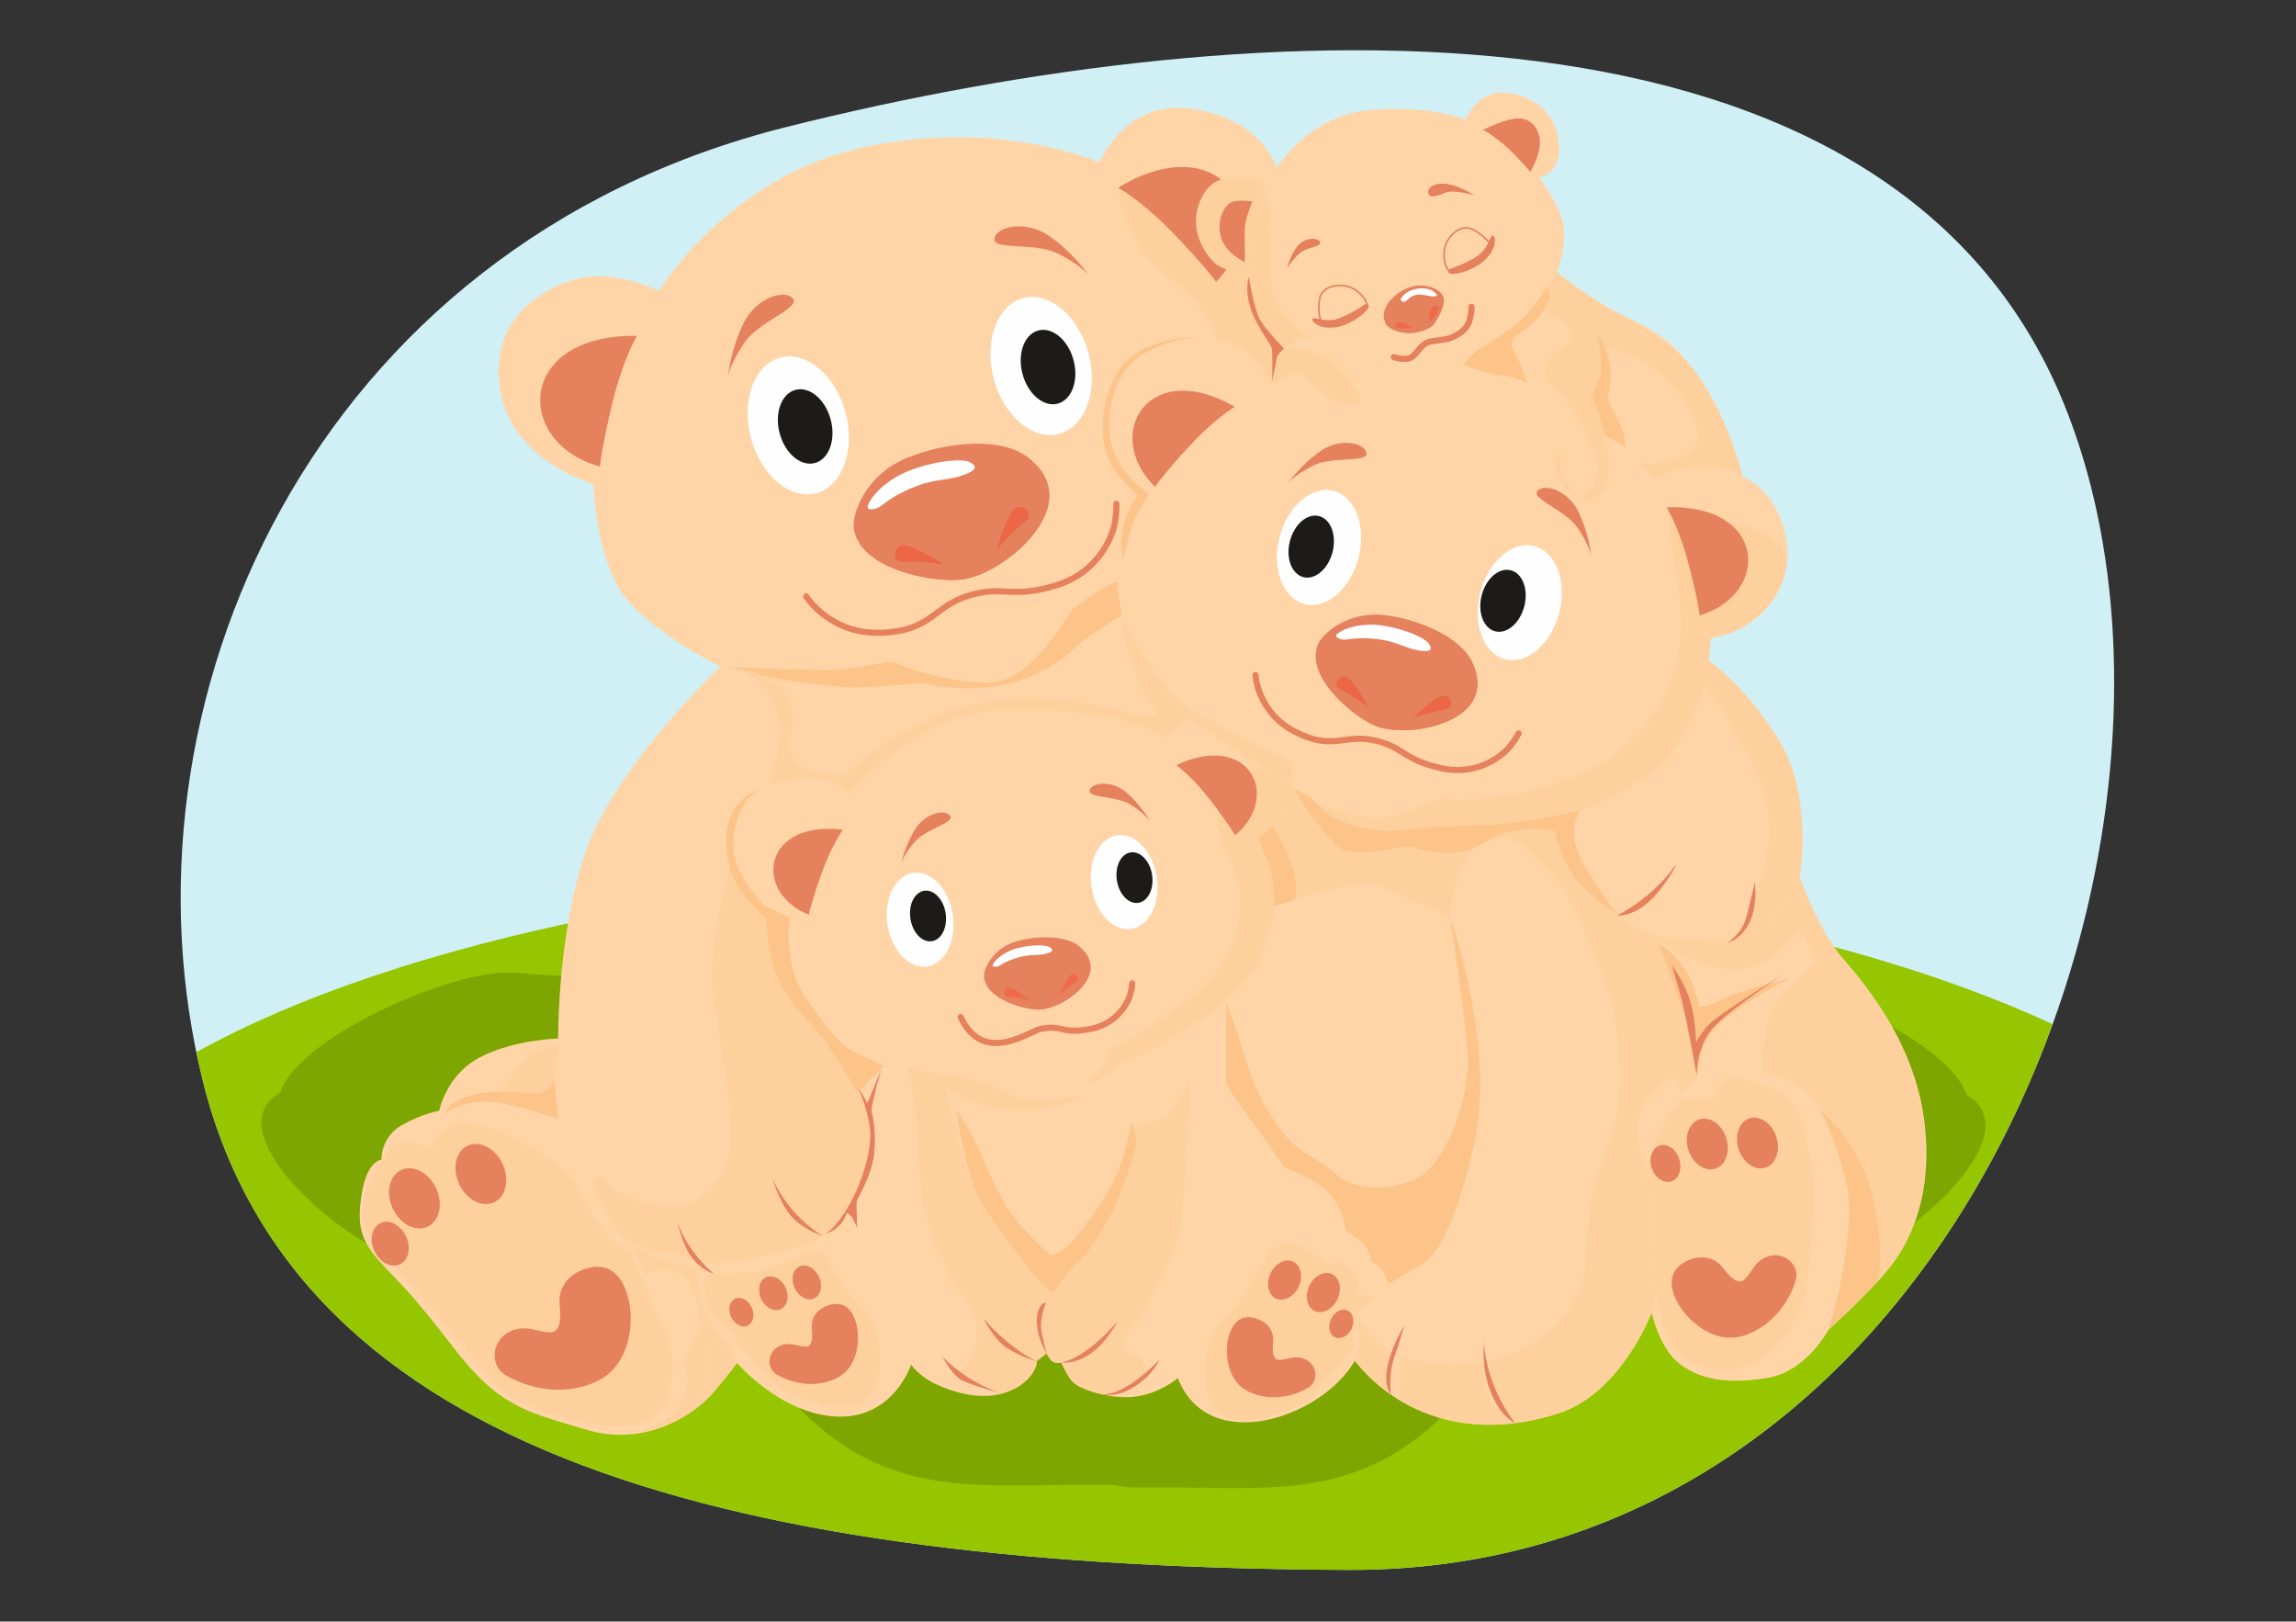
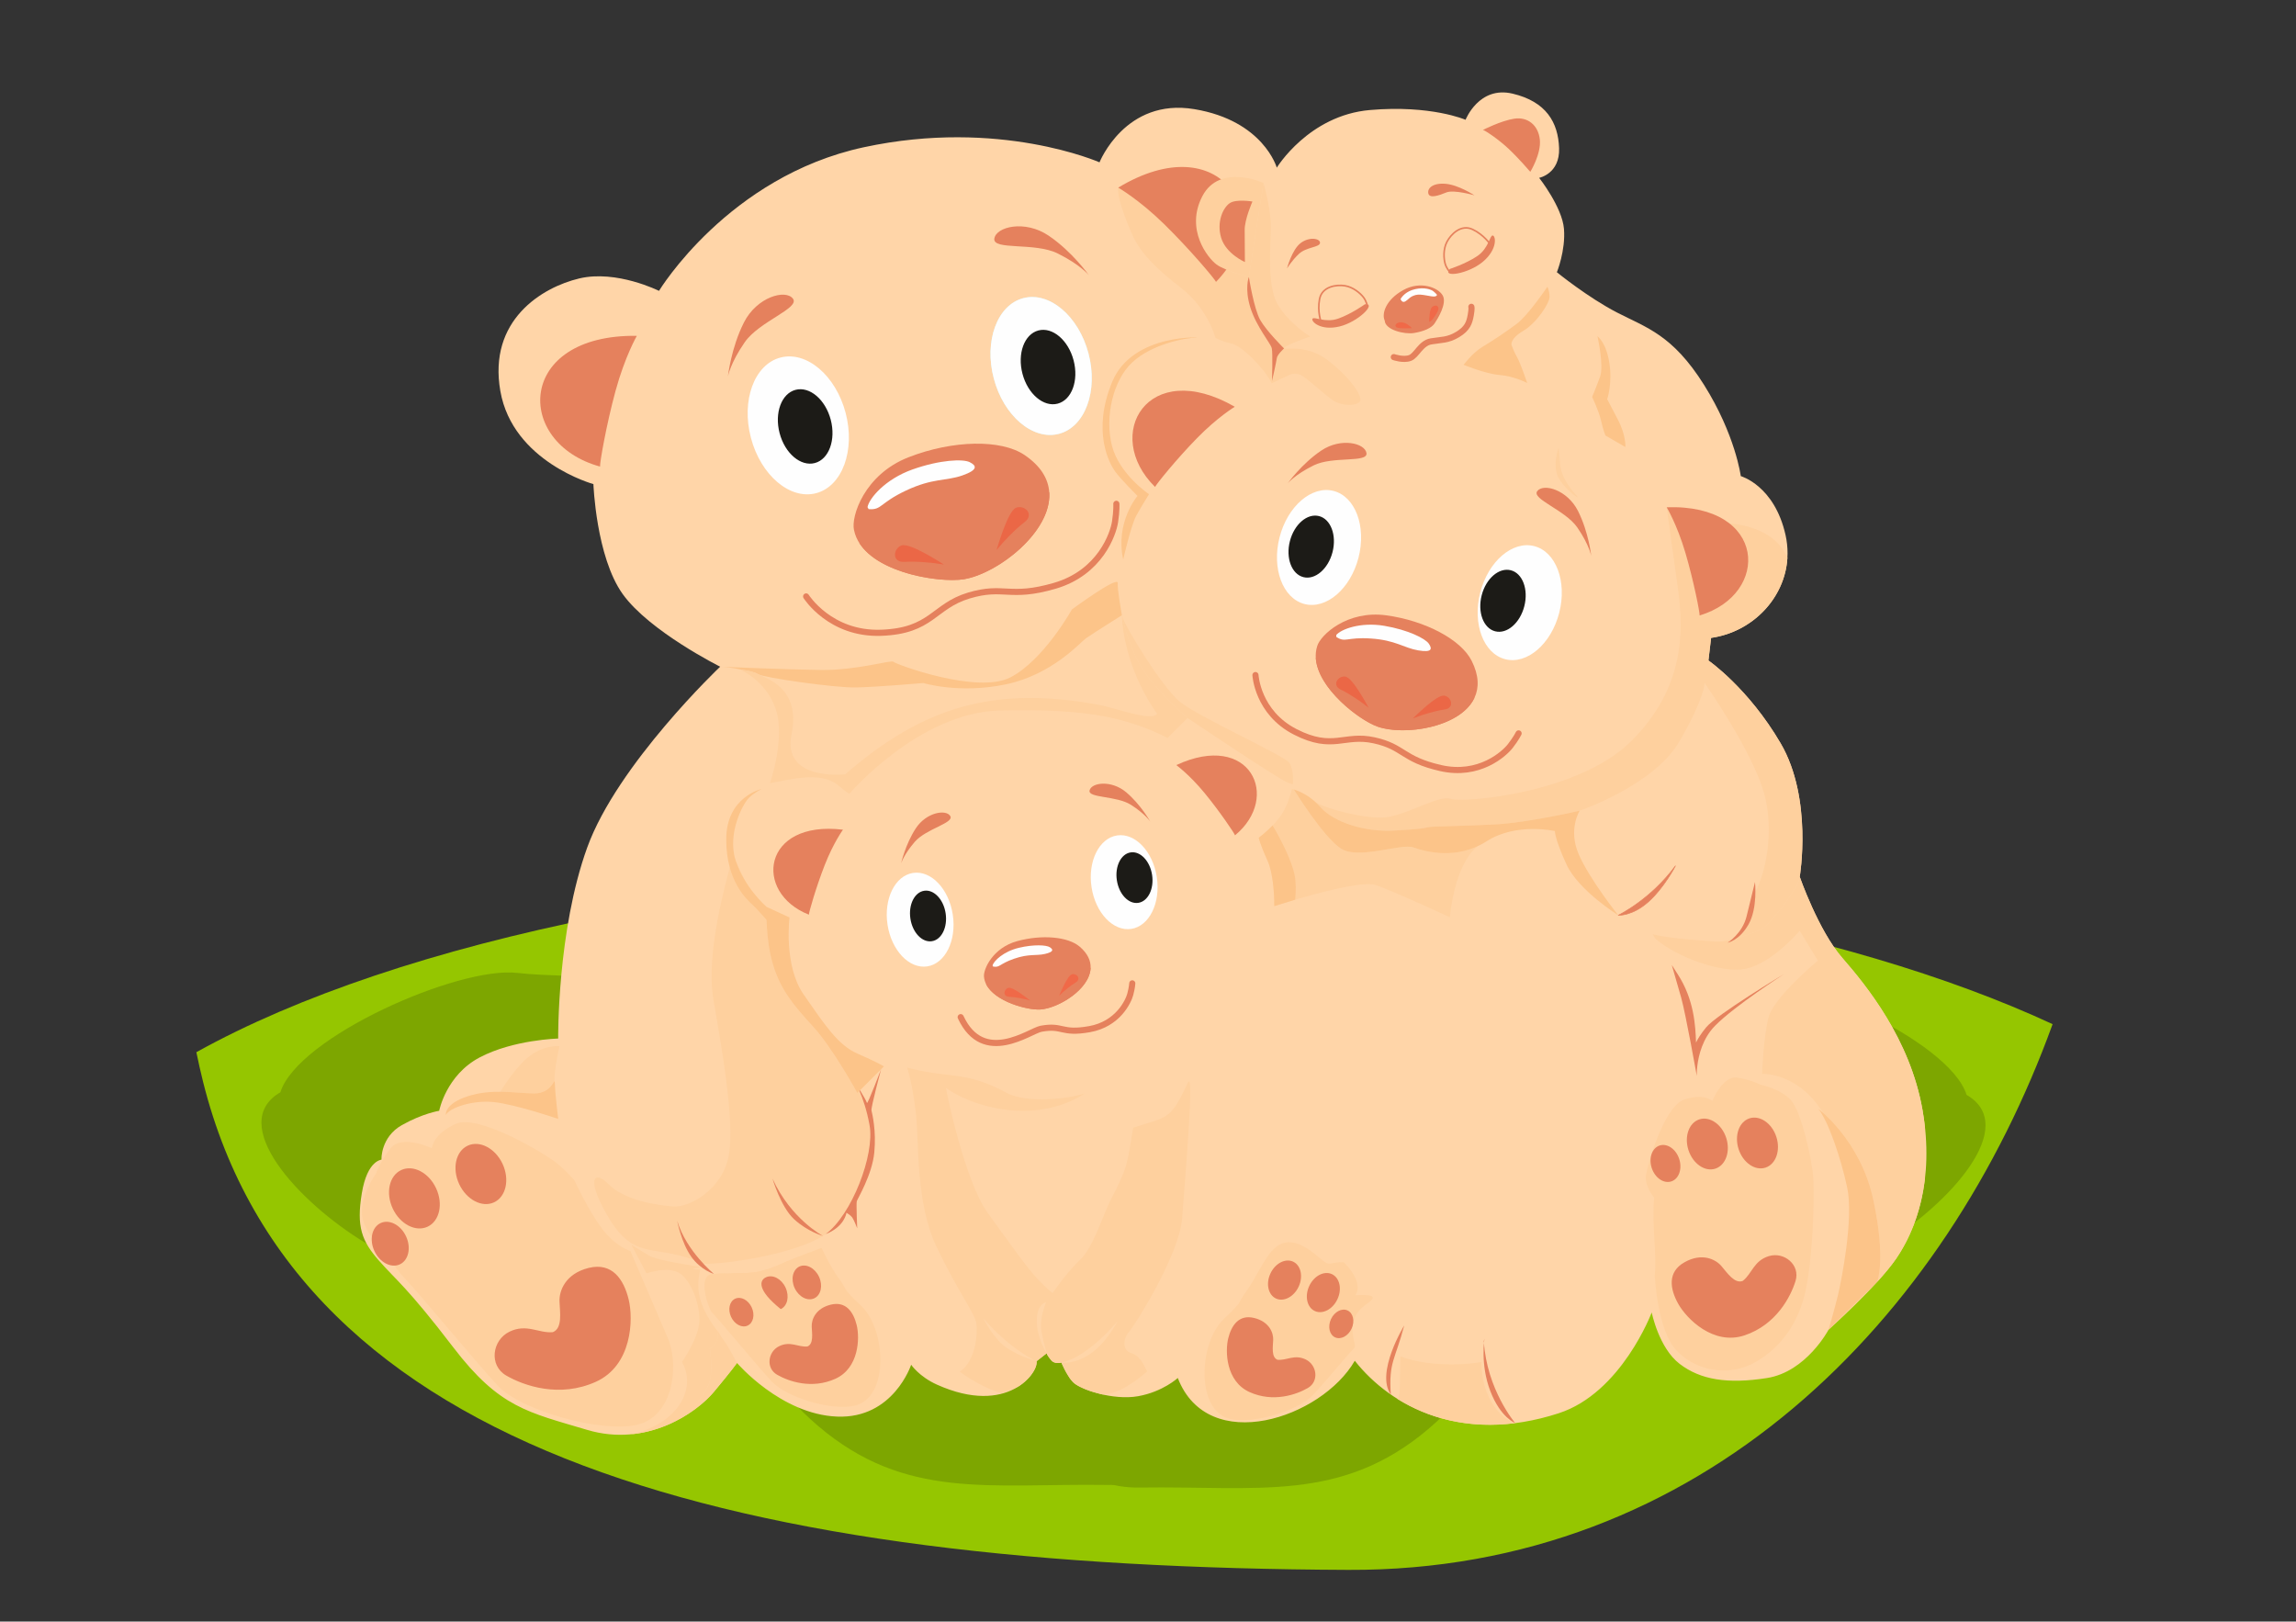
<svg xmlns="http://www.w3.org/2000/svg" width="708px" height="500px" version="1.1" xml:space="preserve" style="fill-rule:evenodd;clip-rule:evenodd;stroke-linecap:round;stroke-linejoin:round;stroke-miterlimit:22.926;">
  <rect width="100%" height="100%" fill="#333333" stroke="none" />
-   <path d="M242.525,39.155C389.1,2.442 583.235,-6.463 636.447,124.528C689.659,255.519 603.124,484.858 415.73,484.062C228.336,483.266 91.568,449.146 62.627,333.6C33.685,218.054 95.95,75.869 242.525,39.155Z" style="fill:#d0f0f5;" />
  <path d="M632.946,315.79C599.979,406.714 525.016,484.527 415.73,484.062C228.336,483.267 91.568,449.146 62.627,333.6C61.867,330.566 61.184,327.509 60.55,324.44C122.755,289.847 231.514,266.923 355.284,266.923C468.414,266.923 568.985,286.081 632.946,315.79L632.946,315.79Z" style="fill:#95c600;" />
  <g>
    <path d="M86.458,336.796C91.792,319.728 141.397,297.859 159.532,299.993C177.667,302.127 208.07,297.859 226.739,320.795C245.407,343.731 273.041,357.065 301.412,357.065C329.783,357.065 350.141,351.788 363,380.683C375.859,409.577 377.686,458.408 341.416,457.875C305.146,457.341 279.256,462.609 252.341,439.74C225.426,416.87 228.439,391.65 197.186,395.426C165.933,399.203 133.552,395.979 112.594,383.201C91.637,370.423 69.924,346.397 86.459,336.796L86.458,336.796Z" style="fill:#7da600;" />
    <path d="M606.422,337.6C601.088,320.532 551.483,298.663 533.348,300.796C515.214,302.93 484.81,298.663 466.142,321.598C447.474,344.534 419.839,357.869 391.468,357.869C363.097,357.869 342.74,352.591 329.881,381.486C317.022,410.381 315.195,459.212 351.465,458.678C387.734,458.145 413.625,463.412 440.54,440.543C467.454,417.674 464.442,392.453 495.695,396.23C526.948,400.006 559.329,396.782 580.286,384.004C601.243,371.226 622.957,347.201 606.422,337.6L606.422,337.6Z" style="fill:#7da600;" />
  </g>
  <path d="M227.263,420.261C227.263,420.261 225.623,422.585 220.157,429.144C214.691,435.703 199.385,446.363 181.073,440.897C162.761,435.43 154.014,434.064 139.802,415.478C125.59,396.893 122.113,394.706 116.844,388.693C111.574,382.68 109.857,378.307 111.574,367.921C113.29,357.535 117.757,357.653 117.663,357.535C117.57,357.418 117.448,350.584 123.881,346.944C130.315,343.304 135.429,342.503 135.429,342.503C135.429,342.503 137.547,331.502 147.933,326.035C158.319,320.568 172.122,320.227 172.122,320.227C172.122,320.227 171.78,287.019 181.073,261.327C190.365,235.637 222.07,205.571 222.07,205.571C222.07,205.571 200.205,194.639 192.005,183.159C183.806,171.68 182.986,149.268 182.986,149.268C182.986,149.268 158.114,142.435 154.287,120.57C150.461,98.704 167.133,88.591 178.612,85.858C190.092,83.125 203.211,89.685 203.211,89.685C203.211,89.685 224.529,54.427 266.347,45.407C308.164,36.388 339.049,50.054 339.049,50.054C339.049,50.054 346.976,30.101 368.294,33.655C389.613,37.208 393.713,51.694 393.713,51.694C393.713,51.694 403.552,35.568 422.411,33.928C441.27,32.288 451.929,36.934 451.929,36.934C451.929,36.934 456.029,26.412 466.415,28.872C476.801,31.331 480.491,37.754 480.764,45.681C481.038,53.607 474.615,54.837 474.615,54.837C474.615,54.837 481.721,63.856 482.268,70.553C482.815,77.249 480.081,83.945 480.081,83.945C480.081,83.945 489.647,91.734 498.667,96.381C507.686,101.028 515.749,103.214 525.452,118.656C535.154,134.099 536.794,146.808 536.794,146.808C536.794,146.808 547.181,149.678 550.597,164.984C554.025,180.341 542.745,194.53 527.638,196.688L526.818,203.658C526.818,203.658 539.118,212.131 549.094,229.213C559.07,246.296 554.97,270.347 554.97,270.347C554.97,270.347 560.71,286.883 568.089,295.356C575.469,303.829 588.997,320.365 592.824,342.23C596.65,364.095 590.637,379.401 584.761,388.011C578.885,396.62 563.852,410.013 563.852,410.013C563.852,410.013 557.019,422.996 544.856,424.908C532.694,426.821 524.358,425.455 517.935,420.535C511.511,415.615 509.325,404.682 509.325,404.682C509.325,404.682 500.032,429.485 480.626,435.772C450.754,445.449 428.954,433.757 417.764,419.578C407.568,437.26 372.533,449.085 363.185,424.89C363.185,424.89 358.59,429.144 350.937,430.51C343.284,431.877 333.035,428.461 330.848,426.137C328.662,423.814 327.295,420.125 327.295,420.125C327.295,420.125 325.246,420.808 324.016,419.305C322.785,417.802 322.785,417.255 322.785,417.255L319.643,419.715C320.32,422.996 310.875,436.778 288.963,426.958C283.425,424.476 280.968,420.808 280.968,420.808C280.968,420.808 275.502,437.48 258.146,436.797C240.791,436.113 227.264,420.26 227.264,420.26L227.263,420.261Z" style="fill:#ffd5a8;" />
  <path d="M311.603,208.849C301.335,214.183 275.999,204.715 275.466,204.049C274.932,203.382 264.265,206.716 253.197,206.583C242.588,206.455 223.716,205.643 222.172,205.576C222.741,205.604 225.654,205.778 229.252,206.611C230.469,206.769 232.554,207.133 233.758,207.875C235.535,208.968 257.4,212.111 263.959,211.974C270.519,211.838 284.731,210.608 284.731,210.608C284.731,210.608 295.801,214.024 310.15,211.018C324.499,208.011 332.972,198.172 334.885,196.805C336.799,195.439 345.955,189.699 345.958,189.699C345.736,188.496 344.552,181.956 344.673,179.78C344.806,177.38 330.538,187.915 330.538,187.915C330.538,187.915 321.87,203.516 311.603,208.85L311.603,208.849Z" style="fill:#fcc489;" />
  <g>
    <path d="M503.089,228.45C486.821,244.718 450.95,247.652 447.35,246.319C443.75,244.985 433.482,251.519 426.948,252.052C421.269,252.516 409.578,249.682 405.726,247.389C406.236,247.858 406.721,248.353 407.18,248.872C411.417,253.655 420.983,256.525 429.456,256.115C437.928,255.705 439.295,255.295 440.662,255.022C442.029,254.748 450.774,254.749 461.024,254.202C471.273,253.655 487.125,249.965 487.125,249.965C487.125,249.965 510.02,242.186 517.888,228.584C525.755,214.983 525.622,210.583 525.622,210.583C525.622,210.583 538.423,228.718 543.223,242.186C547.475,254.114 544.898,268.143 541.302,274.989C541.292,277.779 540.937,281.942 539.191,285.018C537.978,287.156 536.631,288.499 535.479,289.338C539.127,288.338 542.899,286.813 544.16,285.789C546.293,284.055 554.505,274.153 554.969,270.348C554.969,270.348 559.069,246.297 549.093,229.214C539.116,212.132 526.817,203.659 526.817,203.659L527.637,196.689C540.39,194.867 550.415,184.473 551.168,172.039C547.817,163.952 538.729,161.874 533.272,161.37C543.686,169.482 539.807,185.102 524.089,189.77C524.186,188.971 522.27,179.111 519.695,170.404C517.121,161.696 513.936,156.415 513.936,156.415L517.491,182.046C519.224,194.847 519.357,212.182 503.089,228.45L503.089,228.45ZM378.154,83.133C377.233,84.42 376.173,85.687 374.969,86.918C374.604,86.024 366.639,71.504 360.439,65.431C354.24,59.358 347.427,59.657 344.82,57.852C344.403,60.195 346.41,66.041 348.939,71.903C351.468,77.764 356.139,82.57 364.274,88.838C372.408,95.105 374.808,104.173 374.808,104.173C374.808,104.173 376.542,105.239 379.609,105.906C382.675,106.573 386.809,110.974 389.076,113.64C391.343,116.307 392.143,118.174 392.143,118.174L396.943,115.907C396.943,115.907 398.81,114.707 400.81,115.507C402.811,116.307 407.878,121.241 410.945,123.374C414.012,125.507 419.079,125.108 419.479,123.508C419.878,121.908 416.545,116.574 409.478,111.107C402.41,105.639 395.076,108.306 396.01,107.24C396.943,106.173 404.01,103.772 404.01,103.772C404.01,103.772 397.476,99.772 394.009,93.905C390.543,88.037 391.876,75.369 391.876,69.769C391.876,64.168 389.612,56.404 389.612,56.404L385.103,85.376C385.103,85.376 381.287,84.423 378.154,83.133Z" style="fill:#fed09e;" />
    <path d="M560.562,296.189C560.562,296.189 546.961,307.524 545.36,313.657C543.76,319.791 543.36,331.126 543.36,331.126C543.36,331.126 553.533,330.556 561.267,341.757C561.589,342.223 561.902,342.696 562.206,343.175C565.732,346.306 574.523,355.344 577.661,369.95C581.624,388.399 578.877,395.233 578.877,395.233C581.167,392.715 583.262,390.208 584.761,388.011C588.521,382.503 592.337,374.253 593.595,363.298L593.595,347.69C593.399,345.862 593.142,344.041 592.824,342.231C588.997,320.366 575.469,303.83 568.09,295.357C560.71,286.884 554.97,270.348 554.97,270.348C554.506,274.153 546.294,284.055 544.161,285.789C542.9,286.813 539.128,288.338 535.48,289.338C533.908,290.484 532.701,290.689 532.701,290.689C532.701,290.689 533.236,290.362 533.992,289.718C532.014,290.183 530.187,290.442 528.959,290.322C526.061,290.037 516.367,289.634 509.667,288.102L510.496,289.48C517.288,295.327 531.215,300.208 538.294,298.723C546.561,296.99 554.962,286.989 554.962,286.989L560.563,296.19L560.562,296.189Z" style="fill:#fed09e;" />
-     <path d="M498.423,343.929C496.823,352.463 490.022,364.731 489.489,380.466C488.955,396.201 487.089,403.668 474.287,413.136C469.706,416.524 464.099,418.598 458.382,419.698C460.805,431.254 467.245,438.813 467.245,438.813C471.503,438.272 475.966,437.282 480.626,435.773C500.031,429.486 509.325,404.684 509.325,404.684C509.902,402.435 510.361,400.287 510.721,398.24C510.351,395.316 510.261,393.278 510.261,393.278C510.957,386.964 509.293,377.002 510.086,369.27C510.086,369.27 507.047,365.881 507.578,362.293C507.623,361.987 507.701,361.581 507.81,361.092C506.482,357.037 505.072,352.596 504.919,348.226C504.652,340.626 511.453,333.425 514.919,332.758C518.386,332.091 518.392,337.828 518.392,337.827C519.523,335.449 521.274,333.759 523.102,332.565C523.102,332.565 523.314,331.426 523.381,329.641C522.752,326.529 521.431,320.18 520.331,316.177C518.867,310.851 511.823,292.033 511.462,291.07L510.496,289.48C509.896,288.963 509.351,288.439 508.872,287.911C507.259,287.504 505.858,287.024 504.823,286.455C503.086,285.499 501.207,283.978 499.329,282.217C499.124,282.223 499.015,282.216 499.015,282.216C499.015,282.216 486.715,274.563 483.026,266.5C479.336,258.438 479.473,256.251 479.473,256.251C479.473,256.251 467.583,253.518 458.427,259.394C468.198,256.046 471.22,262.721 476.021,266.721C480.821,270.722 489.355,286.99 494.689,302.191C500.023,317.393 500.023,335.395 498.423,343.929L498.423,343.929ZM377.438,296.355C371.705,305.822 356.903,315.557 349.302,319.557C341.701,323.557 341.702,323.691 341.435,326.758C341.282,328.515 337.846,331.542 335.089,334.058C344.439,331.194 345.075,328.395 345.075,328.395C345.075,328.395 356.943,323.061 360.943,320.394L370.277,314.261C370.277,314.261 384.839,305.422 388.972,294.621C393.106,283.82 392.945,279.39 392.945,279.39C392.945,279.39 393.079,270.189 390.812,265.255C388.545,260.321 388.145,258.321 388.145,258.321C388.145,258.321 392.679,254.987 395.212,251.12C396.949,248.47 397.934,245.129 398.381,243.291C398.382,243.29 398.382,243.289 398.382,243.287C398.587,242.446 398.679,241.92 398.679,241.92L398.685,241.849C398,241.653 397.329,241.409 396.677,241.119C395.742,240.702 392.824,238.894 389.14,236.531C387.964,237.012 386.738,237.577 385.558,238.164C389.176,243.421 388.073,251.598 380.837,257.566C380.718,257.154 378.711,254.094 376.021,250.432C375.602,251.938 375.304,253.223 375.304,253.818C375.304,255.685 377.838,263.019 380.638,268.353C383.438,273.687 383.171,286.888 377.438,296.356L377.438,296.355ZM474.33,94.748C474.364,95.739 488.111,100.064 483.856,105.6C483.595,105.939 471.484,112.707 478.418,118.84C485.352,124.974 489.352,133.375 491.353,138.842C493.354,144.309 492.153,148.576 490.553,150.443C488.953,152.31 488.019,154.044 488.019,154.044C488.019,154.044 494.286,155.244 495.62,148.71C496.954,142.176 495.052,134.283 495.052,134.283C495.052,134.283 494.368,132.643 493.685,129.636C493.002,126.63 490.952,122.393 490.952,122.393C497.353,124.66 493.438,106.799 495.12,107.516C495.12,107.516 517.501,110.518 523.613,133.63C525.501,140.767 508.995,144.636 504.843,142.238L510.021,147.509C517.758,143.889 530.46,141.698 537.466,147.046C535.975,141.866 533.046,130.745 525.451,118.657C517.856,106.569 507.686,101.028 498.666,96.381C489.647,91.735 480.08,83.946 480.08,83.946L477.148,88.434C477.148,88.434 474.295,93.756 474.329,94.747L474.33,94.748ZM429.12,416.875C422.13,412.83 418.816,405.936 418.816,405.936C418.816,405.936 417.308,407.658 418.682,410.069C420.056,412.48 419.082,416.07 419.082,416.07L417.764,419.58C420.736,423.345 424.456,426.935 428.877,429.996C426.478,426.651 427.496,421.351 429.12,416.875L429.12,416.875Z" style="fill:#fed09e;" />
    <path d="M456.826,419.974C447.067,421.553 437.229,420.399 431.835,418.206C431.592,424.496 431.981,430.342 430.927,431.346C440.315,437.21 452.553,440.681 467.244,438.813C467.244,438.813 461.568,437.393 458.425,429.194C457.182,425.951 456.815,422.709 456.826,419.974L456.826,419.974ZM413.603,261.718C408.137,258.301 398.972,243.437 398.972,243.437L398.382,243.291C397.934,245.129 396.949,248.469 395.213,251.12C392.679,254.987 388.145,258.321 388.145,258.321C388.145,258.321 388.545,260.321 390.812,265.255C393.079,270.188 392.946,279.39 392.946,279.39L396.813,278.189C396.813,278.189 418.948,271.255 424.015,272.855C429.082,274.455 447.081,282.832 447.081,282.832C447.081,282.832 448.349,266.655 455.67,260.914C447.413,264.763 439.322,262.537 435.878,261.308C432.052,259.941 419.069,265.134 413.603,261.717L413.603,261.718Z" style="fill:#fed09e;" />
  </g>
  <path d="M392.417,254.539C390.266,256.761 388.146,258.32 388.146,258.32C388.146,258.32 388.546,260.321 390.813,265.254C393.08,270.188 392.946,279.389 392.946,279.389L399.386,277.413C399.634,274.774 399.676,272.045 399.178,269.652C398.293,265.404 395,258.808 392.417,254.539Z" style="fill:#fcc489;" />
  <g>
    <path d="M397.612,235.251C396.145,232.984 369.342,220.975 363.742,216.316C358.262,211.757 346.81,193.115 345.992,189.89C346.284,191.301 348.256,200.252 352.65,206.781C357.433,213.888 366.18,221.404 366.18,221.404C366.18,221.404 393.427,239.665 396.677,241.119C397.329,241.408 398,241.652 398.685,241.849C398.729,241.275 398.969,237.349 397.612,235.251ZM172.52,322.594C172.52,322.594 168.119,322.06 163.452,325.527C158.785,328.994 154.297,336.643 154.297,336.643C157.886,336.671 161.317,337.081 164.542,337.153C169.509,337.263 170.687,333.363 170.993,333.406C170.753,330.384 172.519,322.594 172.519,322.594L172.52,322.594ZM187.06,374.4C195.748,389.76 201.949,382.873 216.957,389.717C226.375,389.641 245.465,386.268 253.78,381.089C262.094,375.909 269.868,356.398 268.134,346.931C267.266,342.192 266.031,338.689 265.014,336.373L264.37,337.017C264.37,337.017 256.854,323.214 250.704,316.518C244.554,309.822 240.591,305.039 238.268,297.112C235.945,289.186 236.355,279.62 236.355,279.62C236.355,279.62 232.264,276.524 229.464,270.924C226.664,265.323 226.264,263.722 226.264,263.722C226.264,263.722 225.597,264.923 224.931,267.856C224.264,270.79 217.463,293.592 219.997,308.26C222.53,322.928 226.531,345.197 224.797,355.865C223.063,366.533 212.796,372.4 207.595,372C202.395,371.6 192.399,370.144 187.306,364.835C184.001,361.39 180.192,362.259 187.06,374.4L187.06,374.4ZM221.403,410.604C221.403,410.604 217.362,405.836 215.896,400.503C214.808,396.549 215.516,393.055 215.956,391.512C210.931,391.386 216.229,390.673 216.229,390.673C216.229,390.673 215.287,390.568 213.716,390.291C209.702,389.654 202.098,388.33 200.161,387.168L194.693,383.834L199.36,392.635C199.36,392.635 206.561,390.101 210.028,392.902C213.495,395.702 216.028,402.77 215.628,407.837C215.229,412.903 210.295,419.972 210.295,419.972C214.891,427.85 209.367,439.021 194.549,442.254C201.538,441.603 207.65,438.949 212.346,435.886C212.371,435.858 216.613,431.027 218.385,427.28C220.161,423.522 218.863,415.664 218.863,415.664C218.863,415.664 219.683,415.801 220.64,414.229C221.424,412.94 221.427,411.19 221.403,410.604L221.403,410.604Z" style="fill:#fed09e;" />
    <path d="M327.295,420.126C335.568,418.464 344.588,407.395 344.588,407.395C344.588,407.395 341.376,413.886 336.32,417.371C331.264,420.856 327.295,420.126 327.295,420.126ZM349.442,347.716C347.432,359.093 348.092,359.162 342.348,370.293C340.162,374.529 337.14,384.641 333.041,388.467C328.941,392.293 324.568,398.717 324.568,398.717C324.568,398.717 322.791,397.35 319.921,394.344C317.052,391.338 311.448,383.548 304.479,373.845C297.509,364.142 291.716,336.296 291.716,335.477C302.295,342.714 320.872,346.039 334.488,337.17C329.51,338.803 316.675,340.33 310.431,336.971C297.509,330.02 293.411,332.748 279.736,329.195C279.736,329.195 281.336,333.795 282.403,343.129C283.47,352.463 282.27,370.732 288.804,384.467C295.338,398.201 300.671,405.07 301.071,408.003C301.47,410.936 301.071,419.471 295.975,422.952C299.077,425.232 303.368,427.835 308.537,429.554C310.453,429.047 312.403,428.339 314.224,427.396C317.159,425.468 318.874,423.014 319.453,421.266C319.677,420.335 319.642,419.716 319.642,419.716L322.754,417.28C322.362,416.661 319.652,412.198 319.716,407.191C319.784,401.793 322.586,401.587 322.586,401.587C322.586,401.587 320.331,406.507 321.219,410.88C322.003,414.738 322.635,416.826 322.773,417.265L322.784,417.256C322.786,417.288 322.792,417.321 322.801,417.353C322.828,417.465 322.901,417.679 323.099,418.021C323.415,418.439 323.885,419.04 324.489,419.758C325.708,420.655 327.294,420.126 327.294,420.126C327.294,420.126 327.876,421.488 329.855,424.928C330.163,425.353 330.494,425.764 330.847,426.139C331.709,427.053 333.82,428.138 336.531,429.033L339.921,429.95C344.508,430.094 350.094,426.038 353.736,422.871C353.154,421.842 351.876,418.137 348.809,417.204C345.742,416.271 346.542,412.404 348.142,410.67C349.742,408.936 363.743,386.934 364.543,375.466C365.344,363.999 368.429,329.227 366.277,333.862C360.868,345.511 360.166,344.199 349.442,347.716L349.442,347.716ZM310.628,415.731C306.392,412.998 303.248,406.507 303.248,406.507C312.074,416.6 319.642,419.716 319.642,419.716C319.642,419.716 314.864,418.465 310.628,415.731L310.628,415.731ZM227.263,420.261C227.263,420.261 225.623,422.585 220.157,429.144C218.447,431.196 215.773,433.65 212.346,435.885C212.371,435.857 216.613,431.027 218.385,427.279C220.161,423.521 218.863,415.664 218.863,415.664C218.863,415.664 219.683,415.8 220.64,414.228C221.596,412.657 221.391,410.402 221.391,410.402C221.391,410.402 222.006,411.768 223.236,413.34C224.466,414.912 227.263,420.261 227.263,420.261L227.263,420.261ZM118.959,386.027C116.773,383.977 111.573,379.26 111.573,373.591C111.573,367.922 115.953,361.838 115.953,361.838C115.953,361.838 117.047,358.421 120.463,354.048C123.879,349.675 133.172,354.048 133.172,354.048C133.172,354.048 133.446,349.675 140.552,346.532C147.658,343.389 168.157,355.825 171.573,358.558C174.99,361.291 177.176,364.024 177.176,364.024C177.176,364.024 181.139,372.771 185.512,378.647C189.885,384.523 194.395,385.753 194.395,385.753L206.148,413.085C209.428,421.694 207.445,436.73 196.445,439.323C185.446,441.916 160.64,434.95 153.534,427.297C146.428,419.644 129.346,398.873 125.246,394.636C121.146,390.4 118.96,386.026 118.96,386.026L118.959,386.027ZM552.174,339.128C548.973,335.686 542.879,334.465 542.879,334.465C542.879,334.465 540.286,333.009 535.742,332.283C531.199,331.557 528.026,339.459 528.026,339.459C528.026,339.459 525.391,336.958 519.301,339.063C513.212,341.167 508.108,358.704 507.577,362.293C507.046,365.881 510.085,369.269 510.085,369.269C509.293,377.002 510.956,386.964 510.26,393.278C510.26,393.278 511.009,410.229 517.054,416.508C523.099,422.787 533.171,424.627 541.313,419.991C549.455,415.354 554.865,407.507 556.908,397.345C558.951,387.183 559.485,371.893 559.172,363.59C558.985,358.649 555.606,342.82 552.174,339.129L552.174,339.128ZM219.39,392.906L220.165,392.804C223.299,392.415 224.153,392.64 224.153,392.64C231.792,392.109 231.838,393.728 242.754,388.899C244.195,388.262 253.307,384.798 253.326,384.769C253.326,384.769 255.905,390.46 258.75,394.283C261.595,398.106 258.914,396.348 265.535,402.609C273.295,409.949 274.246,430.912 263.609,433.419C256.452,435.106 242.568,430.916 237.944,425.937C233.321,420.957 222.207,407.442 219.539,404.686C218.484,403.595 215.018,393.518 219.39,392.906L219.39,392.906Z" style="fill:#fed09e;" />
    <path d="M241.709,389.356L242.754,388.899C243.567,388.539 246.823,387.28 249.509,386.245C250.161,386.874 250.73,387.662 251.156,388.579C252.617,391.717 251.852,395.169 249.448,396.287C247.044,397.406 243.91,395.768 242.45,392.63C241.942,391.539 241.704,390.411 241.709,389.356L241.709,389.356ZM228.622,392.51C231.218,392.513 232.987,392.535 236.438,391.406C236.979,391.986 237.452,392.68 237.819,393.469C239.28,396.608 238.515,400.059 236.111,401.177C233.707,402.296 230.574,400.658 229.113,397.52C228.312,395.798 228.181,393.983 228.622,392.51L228.622,392.51ZM421.496,402.01C425.54,399.201 422.144,399.232 417.946,399.384C420.728,395.137 414.38,389.223 414.38,389.223C409.686,388.897 410.636,391.142 406.688,387.691C392.84,375.589 390.508,389.848 384.156,398.383C381.311,402.206 383.992,400.447 377.372,406.709C369.611,414.049 368.66,435.011 379.298,437.519C386.454,439.206 400.338,435.016 404.962,430.036C409.585,425.057 414.96,418.374 417.627,415.619C418.683,414.528 413.794,407.359 421.496,402.01L421.496,402.01Z" style="fill:#fed09e;" />
  </g>
  <g>
    <path d="M170.48,410.762C166.107,411.172 162.417,408.029 157.087,410.625C151.758,413.221 150.665,421.011 156.131,424.154C161.597,427.298 172.529,431.124 183.735,426.068C194.942,421.011 195.352,406.798 193.848,400.649C192.345,394.499 188.792,389.17 181.549,390.946C174.306,392.723 172.393,398.053 172.53,401.332C172.666,404.612 173.502,409.561 170.48,410.762L170.48,410.762ZM537.398,394.958C540.285,392.738 540.749,388.746 545.452,387.313C550.154,385.88 555.216,389.992 553.672,394.987C552.128,399.982 547.651,408.478 537.992,411.735C528.333,414.993 520.059,406.595 517.499,402.013C514.94,397.43 514.087,392.188 519.488,389.177C524.889,386.166 529.06,388.322 530.829,390.39C532.598,392.459 534.885,395.935 537.398,394.958L537.398,394.958ZM248.97,415.178C246.125,415.445 243.724,413.4 240.256,415.089C236.789,416.778 236.078,421.846 239.634,423.891C243.19,425.936 250.303,428.426 257.595,425.136C264.886,421.846 265.152,412.599 264.174,408.598C263.196,404.597 260.884,401.129 256.172,402.285C251.46,403.441 250.215,406.908 250.303,409.042C250.392,411.176 250.936,414.396 248.97,415.177L248.97,415.178ZM393.937,419.278C396.782,419.545 399.182,417.499 402.65,419.189C406.118,420.878 406.829,425.946 403.272,427.991C399.716,430.036 392.603,432.526 385.312,429.236C378.021,425.946 377.754,416.699 378.733,412.698C379.71,408.697 382.022,405.229 386.735,406.385C391.447,407.541 392.692,411.009 392.603,413.143C392.514,415.277 391.971,418.497 393.937,419.278L393.937,419.278Z" style="fill:#e5815d;" />
    <path d="M123.722,360.775C127.414,359.056 132.234,361.575 134.477,366.396C136.721,371.217 135.544,376.527 131.851,378.245C128.159,379.964 123.339,377.445 121.096,372.623C118.852,367.802 120.029,362.493 123.722,360.775Z" style="fill:#e5815d;" />
    <path d="M539.475,344.834C536.263,345.876 534.759,350.126 536.119,354.32C537.479,358.514 541.191,361.073 544.403,360.031C547.615,358.99 549.119,354.739 547.759,350.545C546.399,346.352 542.687,343.792 539.475,344.834Z" style="fill:#e5815d;" />
    <path d="M410.715,392.874C408.313,391.756 405.177,393.395 403.718,396.532C402.258,399.668 403.024,403.122 405.426,404.24C407.829,405.358 410.964,403.719 412.423,400.583C413.883,397.446 413.117,393.992 410.715,392.874Z" style="fill:#e5815d;" />
-     <path d="M236.191,393.846C238.264,392.882 240.969,394.295 242.228,397.001C243.487,399.707 242.827,402.687 240.754,403.651C238.682,404.616 235.977,403.202 234.717,400.496C233.458,397.791 234.118,394.811 236.191,393.846Z" style="fill:#e5815d;" />
+     <path d="M236.191,393.846C238.264,392.882 240.969,394.295 242.228,397.001C243.487,399.707 242.827,402.687 240.754,403.651C233.458,397.791 234.118,394.811 236.191,393.846Z" style="fill:#e5815d;" />
    <path d="M144.22,353.258C147.913,351.539 152.733,354.058 154.976,358.879C157.22,363.7 156.043,369.01 152.35,370.728C148.658,372.447 143.838,369.928 141.595,365.107C139.351,360.285 140.528,354.976 144.22,353.258Z" style="fill:#e5815d;" />
    <path d="M524.015,345.149C520.803,346.191 519.299,350.441 520.659,354.635C522.019,358.829 525.731,361.388 528.943,360.346C532.156,359.305 533.659,355.054 532.3,350.86C530.94,346.667 527.228,344.107 524.015,345.149Z" style="fill:#e5815d;" />
    <path d="M398.748,389.021C396.346,387.903 393.21,389.542 391.751,392.679C390.291,395.815 391.057,399.269 393.459,400.387C395.861,401.505 398.997,399.866 400.456,396.73C401.916,393.593 401.15,390.139 398.748,389.021Z" style="fill:#e5815d;" />
    <path d="M246.515,390.522C248.588,389.558 251.293,390.972 252.552,393.677C253.811,396.383 253.151,399.363 251.078,400.327C249.006,401.292 246.301,399.878 245.042,397.173C243.782,394.467 244.443,391.487 246.515,390.522Z" style="fill:#e5815d;" />
    <path d="M117.372,377.122C120.063,375.869 123.575,377.705 125.21,381.219C126.845,384.733 125.987,388.602 123.296,389.854C120.605,391.106 117.092,389.271 115.457,385.757C113.823,382.243 114.68,378.374 117.372,377.122Z" style="fill:#e5815d;" />
    <path d="M511.771,353.207C509.43,353.966 508.334,357.065 509.325,360.121C510.317,363.178 513.023,365.043 515.364,364.283C517.705,363.524 518.801,360.426 517.809,357.369C516.818,354.312 514.112,352.448 511.771,353.207Z" style="fill:#e5815d;" />
    <path d="M226.69,400.448C228.441,399.633 230.726,400.828 231.79,403.114C232.853,405.4 232.295,407.917 230.544,408.732C228.793,409.547 226.508,408.352 225.444,406.066C224.381,403.78 224.939,401.263 226.69,400.448Z" style="fill:#e5815d;" />
    <path d="M415.532,404.069C413.781,403.254 411.495,404.449 410.432,406.735C409.368,409.021 409.926,411.538 411.677,412.353C413.428,413.168 415.713,411.973 416.777,409.687C417.841,407.401 417.283,404.884 415.532,404.069Z" style="fill:#e5815d;" />
    <path d="M224.468,116.084C224.468,116.084 225.418,107.274 229.411,99.41C233.405,91.546 242.236,89.115 244.505,92.079C246.774,95.044 234.131,99.037 229.638,105.543C225.145,112.049 224.468,116.084 224.468,116.084L224.468,116.084ZM335.776,84.862C335.776,84.862 330.676,77.615 323.372,72.671C316.069,67.727 307.165,69.88 306.617,73.572C306.069,77.265 319.063,74.632 326.146,78.146C333.228,81.66 335.776,84.862 335.776,84.862L335.776,84.862ZM185.034,143.865C184.897,142.908 186.947,131.019 189.817,120.497C192.687,109.974 196.376,103.551 196.376,103.551C159.165,103.049 158.493,136.592 185.034,143.865L185.034,143.865ZM374.97,86.918C374.605,86.024 366.831,76.797 359.04,69.164C351.249,61.531 344.82,57.851 344.82,57.851C376.684,38.625 394.204,67.237 374.97,86.918L374.97,86.918Z" style="fill:#e5815d;" />
  </g>
  <path d="M389.613,56.404C389.613,56.404 376.084,50.254 370.754,60.504C365.425,70.754 372.414,79.535 375.127,81.55C377.84,83.564 385.103,85.376 385.103,85.376L389.613,56.405L389.613,56.404Z" style="fill:#fed09e;" />
  <path d="M240.654,110.251C248.714,108.129 257.724,115.776 260.762,127.316C263.8,138.857 259.723,149.948 251.663,152.07C243.603,154.192 234.593,146.545 231.555,135.005C228.517,123.464 232.595,112.373 240.654,110.251Z" style="fill:#fefefe;" />
  <g>
    <path d="M315.544,91.938C323.604,89.817 332.614,97.463 335.652,109.004C338.69,120.544 334.613,131.636 326.553,133.758C318.493,135.879 309.483,128.233 306.445,116.692C303.407,105.152 307.484,94.06 315.544,91.938Z" style="fill:#d0f0f5;" />
    <path d="M315.544,91.938C323.604,89.817 332.614,97.463 335.652,109.004C338.69,120.544 334.613,131.636 326.553,133.758C318.493,135.879 309.483,128.233 306.445,116.692C303.407,105.152 307.484,94.06 315.544,91.938Z" style="fill:#fefefe;" />
  </g>
  <g>
    <path d="M245.315,120.204C249.665,119.059 254.528,123.187 256.167,129.415C257.807,135.644 255.606,141.631 251.256,142.776C246.906,143.921 242.043,139.793 240.403,133.565C238.764,127.336 240.964,121.349 245.315,120.204Z" style="fill:#1c1b17;" />
    <path d="M320.204,101.892C324.555,100.747 329.418,104.874 331.057,111.103C332.696,117.332 330.496,123.318 326.145,124.463C321.795,125.608 316.932,121.481 315.293,115.252C313.653,109.024 315.854,103.037 320.204,101.892Z" style="fill:#1c1b17;" />
  </g>
  <path d="M248.582,183.907C248.582,183.907 255.961,195.66 271.677,195.113C287.393,194.566 287.803,186.913 298.736,183.634C309.669,180.354 311.171,184.727 325.248,180.627C339.324,176.527 343.287,164.501 343.833,160.948C344.38,157.395 344.243,155.345 344.243,155.345" style="fill:none;stroke:#e5815d;stroke-width:1.89px;" />
  <g>
    <path d="M263.341,163.408C262.385,159.308 266.485,146.326 280.15,140.996C293.816,135.667 308.712,135.393 315.954,140.313C336.21,154.071 311.258,176.182 297.369,178.577C289.443,179.944 265.938,176.254 263.341,163.408L263.341,163.408Z" style="fill:#e5815d;" />
    <path d="M323.553,151.86C324.331,163.965 307.757,176.786 297.369,178.577C290.349,179.787 271.108,177.03 264.998,167.457C268.143,162.139 273.484,156.637 281.698,153.433C297.407,147.306 314.465,146.735 323.553,151.86L323.553,151.86Z" style="fill:#e5815d;" />
  </g>
  <path d="M291.083,174.067C290.126,173.52 280.56,167.234 277.964,168.191C275.368,169.148 274.957,173.521 278.921,173.247C282.884,172.974 288.213,173.657 288.213,173.657L291.083,174.067L291.083,174.067ZM307.3,169.594C307.663,168.554 310.755,157.532 313.342,156.55C315.929,155.568 319.108,158.599 315.938,160.993C312.769,163.388 309.196,167.401 309.196,167.401L307.3,169.594L307.3,169.594Z" style="fill:#eb6746;" />
  <path d="M267.509,156.37C267.988,153.705 272.908,147.76 281.38,144.754C289.853,141.747 296.959,141.474 299.009,142.499C301.059,143.524 301.811,144.821 296.754,146.599C291.698,148.375 287.667,147.35 279.399,151.245C271.131,155.14 271.951,157.326 267.851,156.985L267.509,156.37L267.509,156.37Z" style="fill:#fefefe;" />
  <path d="M277.863,266.256C277.863,266.256 279.136,260.419 282.379,255.437C285.622,250.454 291.717,249.462 293.024,251.612C294.33,253.763 285.569,255.527 282.088,259.563C278.608,263.6 277.863,266.256 277.863,266.256L277.863,266.256ZM354.717,253.359C354.717,253.359 351.822,248.134 347.284,244.294C342.745,240.453 336.623,241.254 335.989,243.689C335.355,246.124 344.254,245.297 348.747,248.163C353.24,251.03 354.717,253.359 354.717,253.359L354.717,253.359ZM249.429,282.03C249.407,281.379 251.638,273.558 254.321,266.713C257.003,259.868 259.94,255.829 259.94,255.829C235.036,252.808 232.166,275.241 249.429,282.03L249.429,282.03ZM380.837,257.565C380.657,256.939 376.113,250.194 371.442,244.517C366.77,238.839 362.727,235.909 362.727,235.909C385.47,225.322 395.149,245.762 380.837,257.565L380.837,257.565Z" style="fill:#e5815d;" />
  <g>
    <path d="M281.56,269.157C287.115,268.317 292.602,274.091 293.805,282.045C295.009,289.998 291.476,297.138 285.922,297.979C280.367,298.819 274.88,293.045 273.676,285.091C272.472,277.138 276.005,269.998 281.56,269.157Z" style="fill:#fefefe;" />
    <path d="M344.472,257.601C350.027,256.76 355.514,262.535 356.718,270.488C357.922,278.442 354.389,285.582 348.834,286.422C343.279,287.263 337.792,281.488 336.588,273.535C335.385,265.581 338.917,258.442 344.472,257.601Z" style="fill:#fefefe;" />
  </g>
  <g>
    <path d="M284.989,274.66C287.988,274.206 290.95,277.323 291.6,281.616C292.25,285.91 290.344,289.764 287.345,290.218C284.346,290.672 281.384,287.555 280.734,283.262C280.084,278.968 281.991,275.114 284.989,274.66Z" style="fill:#1c1b17;" />
    <path d="M348.653,262.829C351.651,262.375 354.614,265.492 355.264,269.785C355.914,274.079 354.007,277.933 351.008,278.387C348.01,278.841 345.048,275.724 344.397,271.431C343.747,267.137 345.654,263.283 348.653,262.829Z" style="fill:#1c1b17;" />
  </g>
  <path d="M296.238,313.63C303.279,328.737 317.617,317.845 320.994,317.216C327.854,315.938 327.125,318.907 335.949,317.336C344.774,315.765 347.97,308.713 348.535,306.589C349.099,304.465 349.15,303.21 349.15,303.21" style="fill:none;stroke:#e5815d;stroke-width:1.89px;" />
  <g>
    <path d="M303.427,301.195C303.152,298.947 306.093,292.237 313.71,290.173C321.328,288.108 329.313,288.82 332.905,291.869C342.949,300.396 328.327,310.788 320.759,311.269C316.44,311.544 304.077,308.216 303.428,301.194L303.427,301.195Z" style="fill:#e5815d;" />
    <path d="M336.305,298.484C336.024,305.005 326.418,310.909 320.758,311.269C316.933,311.513 306.798,308.929 304.081,303.457C306.07,300.792 309.244,298.156 313.823,296.916C322.58,294.542 331.738,295.219 336.305,298.484L336.305,298.484Z" style="fill:#e5815d;" />
  </g>
  <path d="M317.655,308.495C317.175,308.147 312.419,304.233 310.975,304.596C309.531,304.958 309.059,307.274 311.195,307.356C313.331,307.438 316.143,308.111 316.143,308.111L317.655,308.495L317.655,308.495ZM326.588,307.036C326.842,306.5 329.131,300.782 330.571,300.405C332.012,300.029 333.538,301.833 331.705,302.932C329.871,304.03 327.728,305.972 327.728,305.972L326.588,307.036L326.588,307.036Z" style="fill:#f06948;" />
  <path d="M306.062,297.67C306.472,296.271 309.446,293.375 314.152,292.254C318.858,291.134 322.675,291.397 323.713,292.063C324.75,292.729 325.078,293.467 322.27,294.127C319.463,294.786 317.365,294.006 312.718,295.613C308.07,297.22 308.383,298.438 306.209,298.019L306.062,297.67L306.062,297.67Z" style="fill:#fefefe;" />
  <path d="M397.074,149.057C397.074,149.057 401.334,143.034 407.423,138.932C413.514,134.83 420.922,136.64 421.371,139.715C421.82,142.79 411.008,140.573 405.104,143.485C399.201,146.396 397.074,149.057 397.074,149.057L397.074,149.057ZM490.678,171.44C490.678,171.44 489.904,164.103 486.595,157.548C483.285,150.994 475.938,148.953 474.043,151.416C472.149,153.88 482.666,157.229 486.393,162.654C490.121,168.079 490.677,171.44 490.677,171.44L490.678,171.44ZM356.182,150.145C356.47,149.394 362.777,141.577 369.127,135.086C375.477,128.595 380.763,125.419 380.763,125.419C353.902,109.979 339.825,134.103 356.182,150.145L356.182,150.145ZM524.09,189.769C524.187,188.971 522.271,179.111 519.696,170.404C517.122,161.696 513.937,156.415 513.937,156.415C544.901,155.34 546.052,183.247 524.09,189.77L524.09,189.769Z" style="fill:#e5815d;" />
  <g>
    <path d="M411.207,151.372C417.928,153.094 421.384,162.304 418.919,171.928C416.454,181.552 408.996,187.967 402.275,186.246C395.554,184.524 392.098,175.314 394.563,165.69C397.028,156.066 404.485,149.651 411.207,151.372Z" style="fill:#fefefe;" />
    <path d="M473.094,168.391C479.815,170.113 483.271,179.323 480.806,188.947C478.341,198.57 470.883,204.986 464.162,203.265C457.441,201.543 453.985,192.332 456.45,182.709C458.914,173.085 466.372,166.67 473.094,168.391Z" style="fill:#fefefe;" />
  </g>
  <g>
    <path d="M406.74,159.131C410.368,160.061 412.233,165.033 410.903,170.227C409.572,175.422 405.546,178.885 401.918,177.956C398.29,177.026 396.425,172.054 397.755,166.86C399.086,161.665 403.112,158.202 406.74,159.131Z" style="fill:#1c1b17;" />
    <path d="M465.878,175.833C469.506,176.762 471.371,181.734 470.04,186.929C468.71,192.124 464.684,195.587 461.056,194.657C457.428,193.728 455.562,188.756 456.893,183.561C458.224,178.366 462.25,174.904 465.878,175.833Z" style="fill:#1c1b17;" />
  </g>
  <path d="M387.137,208.154C387.137,208.154 387.743,219.691 399.395,225.66C411.046,231.629 414.445,226.229 423.725,228.272C433.005,230.316 432.327,234.105 444.225,236.826C456.123,239.546 463.878,232.405 465.714,230.042C467.551,227.679 468.282,226.133 468.282,226.133" style="fill:none;stroke:#e5815d;stroke-width:1.89px;" />
  <g>
    <path d="M406.175,199.224C407.14,195.854 415.382,188.073 427.48,189.733C439.578,191.392 450.523,197.228 453.798,203.74C462.956,221.952 435.851,227.926 424.779,224.041C418.461,221.824 402.86,209.619 406.175,199.224L406.175,199.224Z" style="fill:#e5815d;" />
    <path d="M454.647,215.216C450.308,224.336 433.06,226.947 424.779,224.041C419.183,222.077 406.307,212.277 405.74,202.84C410.182,200.246 416.296,198.408 423.568,199.406C437.475,201.313 450.113,207.807 454.647,215.216L454.647,215.216Z" style="fill:#e5815d;" />
  </g>
  <path d="M422.034,218.215C421.56,217.43 417.149,208.982 414.873,208.626C412.597,208.271 410.527,211.285 413.52,212.691C416.514,214.098 420.113,216.754 420.113,216.754L422.034,218.215L422.034,218.215ZM435.641,221.531C436.327,220.921 443.04,214.157 445.319,214.491C447.599,214.824 448.683,218.317 445.408,218.775C442.133,219.232 437.908,220.704 437.908,220.704L435.641,221.531L435.641,221.531Z" style="fill:#eb6746;" />
  <path d="M412.058,195.793C413.485,194.049 419.471,191.719 426.852,192.964C434.232,194.21 439.511,196.889 440.587,198.465C441.663,200.041 441.683,201.29 437.286,200.533C432.889,199.777 430.372,197.399 422.781,196.882C415.19,196.366 414.9,198.288 412.057,196.379L412.058,195.793L412.058,195.793Z" style="fill:#fefefe;" />
  <path d="M396.862,82.78C396.862,82.78 398.365,76.972 401.098,74.923C403.831,72.873 407.179,73.556 407.042,74.923C406.906,76.289 402.806,76.152 400.551,78.271C398.296,80.389 396.861,82.78 396.861,82.78L396.862,82.78ZM454.668,60.231C454.668,60.231 449.816,57.02 445.785,56.678C441.754,56.337 440.046,58.113 440.455,59.685C440.865,61.256 443.667,60.299 445.99,59.343C448.314,58.386 454.668,60.231 454.668,60.231L454.668,60.231ZM457.265,40.074C457.743,40.074 461.911,42.808 465.122,45.814C468.334,48.821 471.887,52.988 471.887,52.988C471.887,52.988 475.303,47.454 474.825,43.012C474.347,38.571 471.067,35.974 466.967,36.589C462.868,37.204 457.265,40.074 457.265,40.074L457.265,40.074ZM386.202,62.145C386.202,62.145 383.743,67.679 383.811,71.028L383.879,80.799C383.879,80.799 378.071,78.271 376.568,73.351C375.065,68.431 377.192,63.953 379.233,62.623C381.274,61.293 386.202,62.145 386.202,62.145Z" style="fill:#e5815d;" />
  <g>
    <path d="M429.796,110.112C429.796,110.112 432.735,111.137 434.785,110.385C436.834,109.634 438.064,105.807 441.276,105.261C444.488,104.714 446.4,104.987 449.476,103.142C452.551,101.297 453.097,99.453 453.508,97.266C453.917,95.079 453.712,94.601 453.712,94.601" style="fill:none;stroke:#e5815d;stroke-width:1.89px;" />
    <path d="M407.384,99.316C407.384,99.316 406.155,96.105 406.906,92.21C407.658,88.315 412.099,87.7 414.696,88.11C417.292,88.52 419.479,90.433 420.435,91.663C421.392,92.893 421.665,94.465 421.665,94.465C421.665,94.465 414.285,101.981 407.385,99.316L407.384,99.316ZM459.54,75.366C459.54,75.366 457.693,72.465 454.117,70.748C450.541,69.031 447.401,72.232 446.183,74.562C444.966,76.892 445.2,79.788 445.618,81.289C446.036,82.789 447.135,83.945 447.135,83.945C447.135,83.945 457.568,82.496 459.539,75.366L459.54,75.366Z" style="fill:none;stroke:#e5815d;stroke-width:0.5px;stroke-linecap:butt;stroke-linejoin:miter;" />
  </g>
  <path d="M420.879,93.815C420.879,93.815 416.797,96.756 412.714,98.222C408.631,99.689 405.198,97.471 404.719,98.291C404.241,99.11 407.179,102.049 412.987,100.682C418.795,99.315 424.671,93.422 420.879,93.815L420.879,93.815ZM447.082,82.927C447.082,82.927 451.876,81.4 455.486,78.995C459.097,76.59 459.361,72.51 460.304,72.615C461.248,72.719 461.857,76.829 457.299,80.68C452.742,84.53 444.508,85.739 447.082,82.927ZM426.994,98.856C425.969,96.669 427.404,92.364 432.734,89.426C438.063,86.488 443.53,88.674 444.896,91.135C446.263,93.595 443.324,98.309 442.368,99.744C441.411,101.179 438.952,102.204 436.013,102.683C433.075,103.161 427.131,101.726 426.994,98.856L426.994,98.856Z" style="fill:#e5815d;" />
  <path d="M435.364,101.178C435.057,100.734 433.485,99.368 432.05,99.368C430.616,99.368 429.83,100.358 430.616,100.905C431.401,101.452 435.364,101.178 435.364,101.178L435.364,101.178ZM440.728,99.197C440.694,98.958 440.728,95.234 441.685,94.585C442.641,93.936 443.393,94.21 443.564,94.927C443.735,95.644 442.675,97.216 441.958,98.206C441.241,99.197 440.728,99.197 440.728,99.197L440.728,99.197Z" style="fill:#f06948;" />
  <path d="M431.777,92.398C432.324,91.339 433.69,89.768 436.389,89.153C439.088,88.538 441.309,89.187 442.061,89.87C442.812,90.554 443.632,91.032 442.607,91.374C441.582,91.715 438.371,90.451 436.526,90.964C434.681,91.476 434.442,92.262 433.382,92.911C432.323,93.56 431.878,92.213 431.878,92.213L431.777,92.399L431.777,92.398Z" style="fill:#fefefe;" />
  <path d="M433.006,408.695C433.006,408.695 424.063,423.283 428.876,429.996C428.171,419.898 430.23,419.345 433.006,408.695ZM457.742,412.794C457.742,412.794 456.415,420.728 459.558,428.927C462.702,437.126 467.245,438.813 467.245,438.813C467.245,438.813 458.453,428.494 457.551,413.538L457.742,412.794L457.742,412.794Z" style="fill:#e5815d;" />
-   <path d="M511.448,291.031C511.448,291.031 518.828,310.71 520.331,316.177C521.834,321.643 523.747,331.483 523.747,331.483C523.747,331.483 522.653,322.737 529.896,315.903C537.139,309.07 551.899,301.691 551.899,301.691C551.899,301.691 535.909,305.518 531.4,307.978C526.89,310.438 523.884,310.438 523.884,310.438C523.884,310.438 522.38,297.318 511.448,291.032L511.448,291.031ZM447.081,282.832C447.081,282.832 461.567,322.463 454.461,353.348C447.354,384.233 440.522,388.879 437.789,390.246C435.055,391.612 428.086,395.985 428.086,395.985C428.086,395.985 426.993,392.159 425.353,390.656C423.713,389.152 422.893,389.152 422.893,389.152C422.893,389.152 422.756,385.053 419.067,382.319C415.377,379.586 414.967,379.586 414.967,379.586C413.302,366.097 403.078,363.041 396.244,360.044L380.938,338.589C378.752,335.992 378.068,333.396 378.068,333.396L378.068,309.07C378.068,309.07 380.938,315.63 384.218,327.109C387.498,338.588 395.151,350.068 400.07,353.757C404.99,357.446 408.68,358.813 412.916,362.777C417.152,366.74 428.905,367.559 437.241,363.186C445.577,358.813 453.504,338.998 452.547,324.922C451.591,310.846 447.081,282.832 447.081,282.832L447.081,282.832ZM295.049,342.277C295.049,343.097 297.509,364.143 304.479,373.845C311.448,383.548 317.052,391.338 319.921,394.344C322.791,397.351 324.568,398.717 324.568,398.717C324.568,398.717 328.941,392.294 333.041,388.468C337.14,384.641 340.966,377.536 343.153,373.299C345.34,369.062 350.396,354.85 350.396,352.117C350.396,349.383 348.756,346.104 348.756,346.104C348.756,346.104 348.073,352.663 344.793,361C341.513,369.335 332.357,381.362 329.487,383.959C326.617,386.555 324.021,386.965 324.021,386.965C324.021,386.965 313.771,378.218 309.944,371.385C306.118,364.553 303.521,358.13 301.198,353.073C298.875,348.017 295.049,342.277 295.049,342.277L295.049,342.277Z" style="fill:#fcc489;" />
-   <path d="M303.248,406.507C303.248,406.507 306.392,412.998 310.628,415.731C314.864,418.464 319.642,419.716 319.642,419.716C319.642,419.716 312.074,416.6 303.248,406.506L303.248,406.507ZM309.017,429.71C309.017,429.71 299.49,427.142 296.552,425.571C293.614,423.999 290.47,418.191 290.47,418.191C290.47,418.191 297.706,426.107 309.017,429.71ZM327.295,420.126C327.295,420.126 331.264,420.855 336.32,417.371C341.376,413.886 344.588,407.395 344.588,407.395C344.588,407.395 335.568,418.464 327.295,420.126ZM339.82,429.946C339.82,429.946 344.178,431.242 349.985,427.484C355.794,423.726 357.57,419.216 357.57,419.216C357.57,419.216 347.321,430.285 339.82,429.946ZM322.586,401.587C322.586,401.587 320.331,406.507 321.22,410.88C322.108,415.254 322.801,417.353 322.801,417.353C322.801,417.353 319.648,412.588 319.716,407.191C319.785,401.793 322.586,401.587 322.586,401.587L322.586,401.587Z" style="fill:#e5815d;" />
  <path d="M243.461,282.9C243.461,282.9 241.548,297.659 247.834,306.679C254.12,315.698 258.357,322.258 264.37,324.854C270.382,327.451 272.57,328.817 272.57,328.817L264.37,337.017C264.37,337.017 256.854,323.215 250.704,316.518C244.554,309.822 240.591,305.039 238.268,297.112C235.945,289.186 236.355,279.62 236.355,279.62L243.462,282.9L243.461,282.9Z" style="fill:#fcc489;" />
  <path d="M258.493,242.176C261.089,244.362 261.909,244.772 261.909,244.772C261.909,244.772 283.228,219.764 308.236,219.08C333.245,218.397 343.584,221.295 349.507,223.18C355.43,225.064 360.03,227.553 360.03,227.553L366.18,221.403C366.18,221.403 357.434,213.887 352.65,206.781C347.868,199.675 345.954,189.699 345.954,189.699C345.954,189.699 345.896,204.509 356.791,220.078C355.071,222.602 344.288,218.31 338.485,217.256C307.046,211.548 285.013,217.53 260.659,238.744C260.659,238.744 241.048,241.04 244.09,226.375C247.133,211.711 235.534,208.968 233.758,207.875C231.981,206.781 228.291,206.508 228.291,206.508C228.291,206.508 236.218,209.788 239.224,218.671C242.23,227.553 237.447,241.493 237.447,241.493C243.546,240.39 253.125,237.657 258.493,242.176L258.493,242.176Z" style="fill:#fed09e;" />
  <path d="M208.818,376.443C208.818,376.443 210.117,383.207 213.123,387.444C216.129,391.68 220.165,392.804 220.165,392.804C220.165,392.804 211.688,385.873 208.818,376.443L208.818,376.443ZM238.201,363.392C238.201,363.392 240.729,372.138 244.897,375.964C249.065,379.79 253.78,381.089 253.78,381.089C253.78,381.089 243.872,375.896 238.2,363.392L238.201,363.392Z" style="fill:#e5815d;" />
  <path d="M398.298,243.269C398.298,243.269 402.944,244.089 407.18,248.872C411.417,253.655 420.983,256.525 429.456,256.115C437.928,255.705 439.295,255.295 440.662,255.022C442.029,254.749 450.774,254.749 461.024,254.202C471.273,253.655 487.125,249.966 487.125,249.966C487.125,249.966 483.435,255.705 486.852,263.495C490.268,271.284 499.014,282.217 499.014,282.217C499.014,282.217 486.714,274.564 483.025,266.501C479.336,258.438 479.472,256.252 479.472,256.252C479.472,256.252 467.583,253.518 458.427,259.395C449.271,265.271 439.705,262.675 435.878,261.308C432.052,259.941 419.069,265.134 413.603,261.718C408.137,258.301 398.972,243.437 398.972,243.437L398.298,243.269L398.298,243.269ZM451.32,112.486C451.32,112.486 458.085,115.287 462.458,115.629C466.831,115.971 470.931,118.089 470.931,118.089C470.931,118.089 468.881,112.007 467.856,110.231C466.831,108.454 466.08,106.336 466.08,106.336C466.08,106.336 465.602,104.423 469.701,102.031C473.8,99.64 477.901,93.422 477.832,91.44C477.763,89.458 477.149,88.434 477.149,88.434C477.149,88.434 471.204,97.248 467.719,99.845C464.234,102.441 460.203,105.106 457.128,106.951C454.053,108.796 451.32,112.486 451.32,112.486L451.32,112.486ZM492.592,103.672C492.592,103.672 494.641,112.692 493.411,116.108C492.182,119.524 490.952,122.394 490.952,122.394C490.952,122.394 493.002,126.63 493.685,129.637C494.368,132.643 495.052,134.284 495.052,134.284L501.202,137.837C501.202,137.837 501.475,134.284 498.878,129.364L495.598,123.078C495.598,123.078 497.238,118.431 496.281,112.008C495.325,105.585 492.592,103.672 492.592,103.672L492.592,103.672ZM137.484,343.781C138.509,341.663 145.547,339.134 152.243,339.818C158.94,340.501 172.127,345.011 172.127,345.011C172.127,345.011 171.171,337.153 171.103,334.215C171.034,331.277 170.692,337.29 164.543,337.153C158.393,337.017 151.492,335.651 144.181,338.042C136.869,340.433 137.484,343.782 137.484,343.782L137.484,343.781Z" style="fill:#fcc489;" />
  <g>
    <path d="M516.644,266.979C516.644,266.979 513.159,273.744 508.239,278.117C503.319,282.49 499.014,282.217 499.014,282.217C499.014,282.217 508.988,277.423 516.644,266.979L516.644,266.979Z" style="fill:#e5815d;stroke:#e5815d;stroke-width:0.19px;stroke-linecap:butt;stroke-linejoin:miter;" />
    <path d="M541.173,271.967C541.173,271.967 542.062,279.962 539.192,285.018C536.322,290.074 532.7,290.689 532.7,290.689C532.7,290.689 537.278,287.888 538.577,282.558L541.174,271.967L541.173,271.967Z" style="fill:#e5815d;" />
  </g>
  <path d="M560.714,341.936C563.585,345.352 567.547,356.558 569.597,366.124C571.647,375.69 567.821,394.96 566.727,399.469C565.634,403.979 563.851,410.014 563.851,410.014L578.876,395.233C578.876,395.233 581.623,388.4 577.66,369.951C573.696,351.502 560.714,341.936 560.714,341.936L560.714,341.936Z" style="fill:#fcc489;" />
  <path d="M385.103,85.376C385.103,85.376 386.642,95.267 388.642,98.734C390.643,102.2 395.948,107.44 395.948,107.44C395.948,107.44 393.843,109.335 393.709,110.468C393.576,111.601 392.243,117.469 392.243,117.469C392.243,117.469 392.509,108.934 392.176,107.401C391.843,105.868 387.442,100.801 385.575,94.867C383.708,88.933 385.103,85.376 385.103,85.376L385.103,85.376ZM264.331,378.729C264.331,378.729 263.998,371.13 264.198,370.396C264.398,369.663 268.931,362.261 269.598,355.393C270.264,348.526 268.931,343.326 268.731,342.392C268.531,341.459 271.697,329.689 271.697,329.689C271.697,329.689 267.464,340.792 267.33,340.058C267.261,339.678 266.203,337.852 265.202,336.184L265.014,336.372C266.031,338.689 267.267,342.192 268.134,346.931C269.812,356.095 262.583,374.668 254.578,380.547C260.493,378.231 261.02,373.948 261.02,373.948C261.02,373.948 262.263,374.662 262.797,375.395C263.33,376.129 264.33,378.729 264.33,378.729L264.331,378.729ZM526.157,316.724C524.408,318.839 523.475,320.445 522.989,321.466C522.818,316.284 522.408,308.17 517.319,300.355L515.52,297.563L518.423,307.656C519.89,312.99 523.22,331.743 523.22,331.743C523.22,331.743 523.166,330.476 523.4,328.569C523.8,325.313 525.04,320.191 528.824,316.323C534.825,310.19 550.16,300.322 550.16,300.322C550.16,300.322 529.356,312.856 526.157,316.723L526.157,316.724Z" style="fill:#e5815d;" />
  <path d="M481.119,143.3C480.988,142.181 480.696,137.889 480.591,138.175C479.584,140.897 479.241,144.876 480.551,147.273C482.096,150.099 485.769,153.3 486.652,153.373C486.725,153.379 481.521,148.381 481.119,143.3L481.119,143.3Z" style="fill:#fed09e;" />
  <path d="M346.356,172.525C346.356,172.525 348.756,161.991 350.356,159.057C351.956,156.123 354.319,152.389 354.319,152.389C354.319,152.389 345.156,146.256 342.889,137.455C340.622,128.654 343.156,117.319 349.156,111.719C355.156,106.118 365.558,104.118 368.891,104.118C372.225,104.118 349.368,102.254 342.967,117.722C336.567,133.19 342.222,143.055 343.822,145.322C345.422,147.589 350.756,152.923 350.756,152.923C350.756,152.923 343.833,160.948 346.356,172.525L346.356,172.525ZM236.355,279.62C236.355,279.62 229.39,273.516 226.801,265.192C224.212,256.868 229.146,247.8 230.88,246.067C232.613,244.334 234.88,243.267 234.88,243.267C234.88,243.267 223.987,245.641 223.945,258.735C223.904,271.83 230.48,277.537 232.08,279.004C233.68,280.471 239.014,286.605 239.014,286.605L236.355,279.62L236.355,279.62Z" style="fill:#fcc489;" />
</svg>